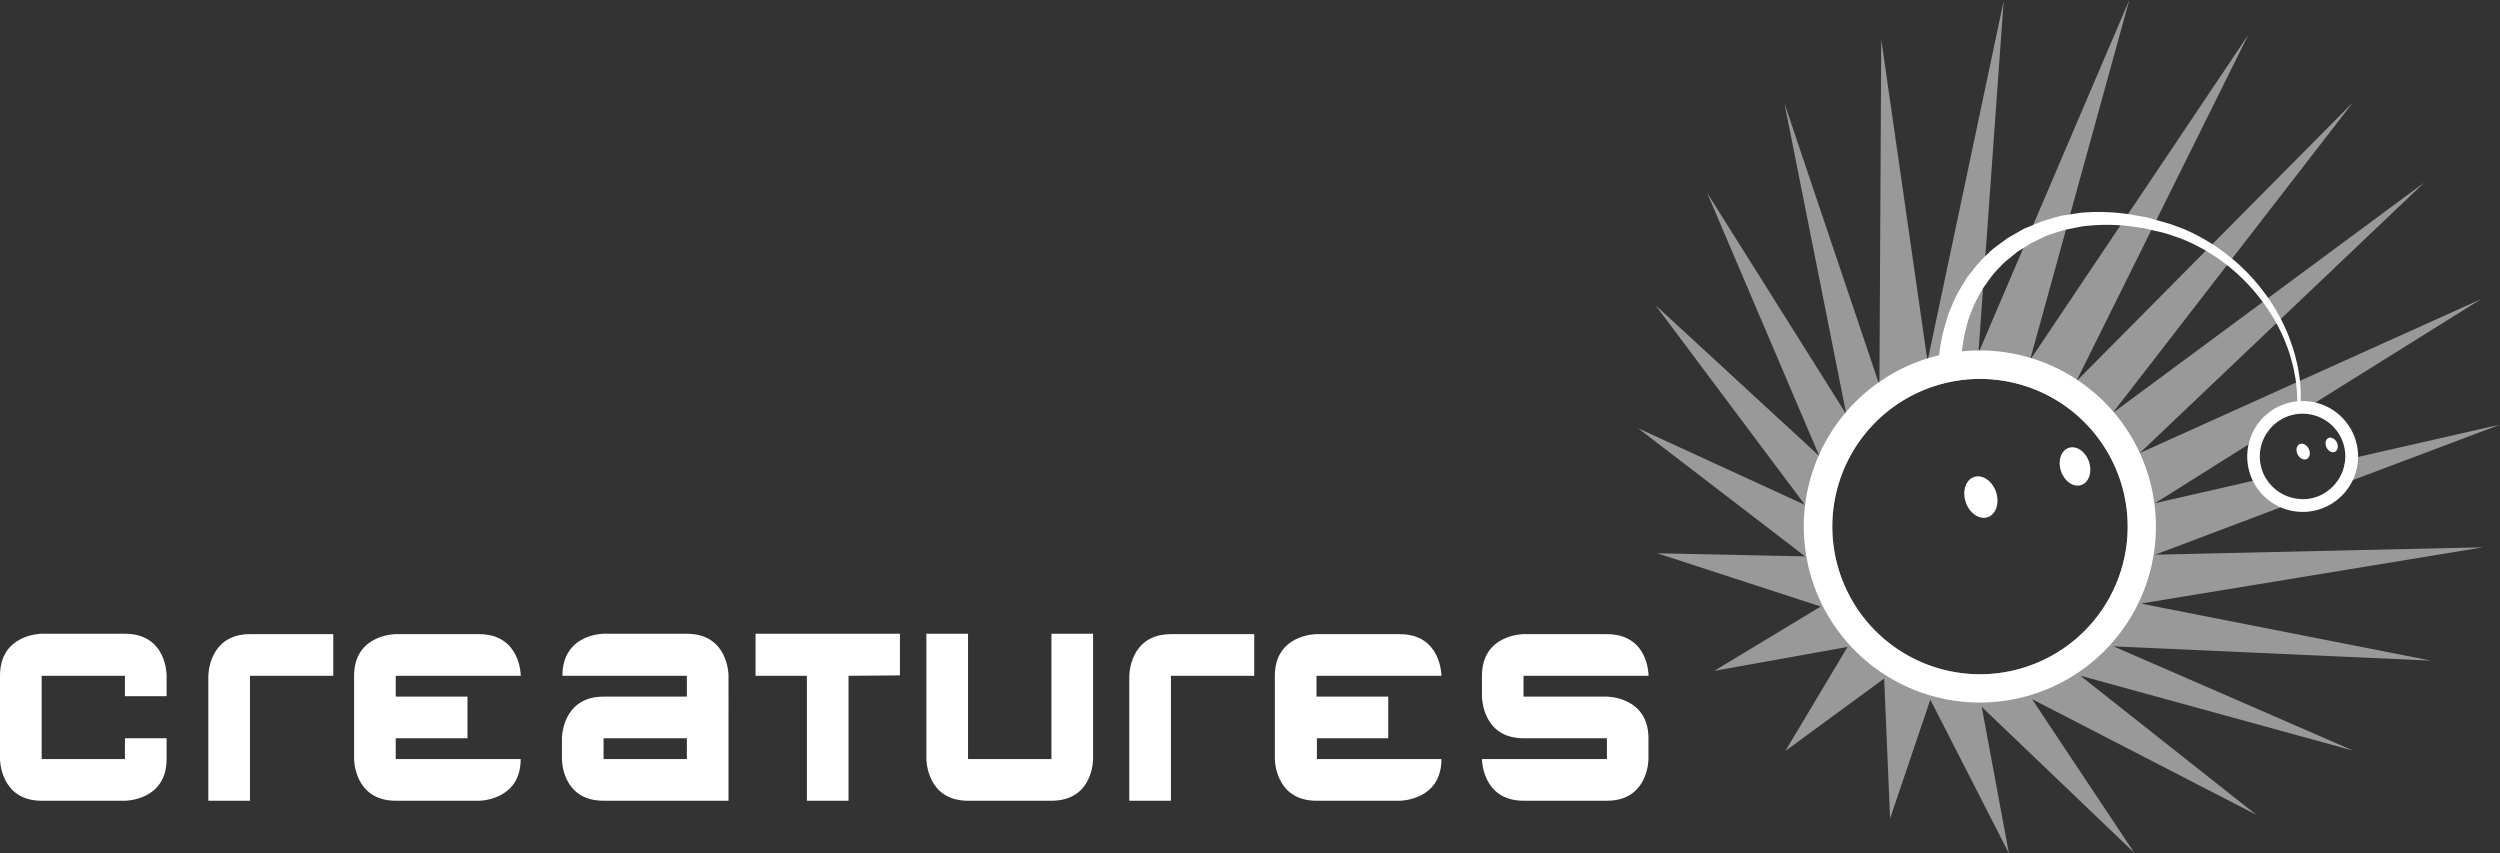
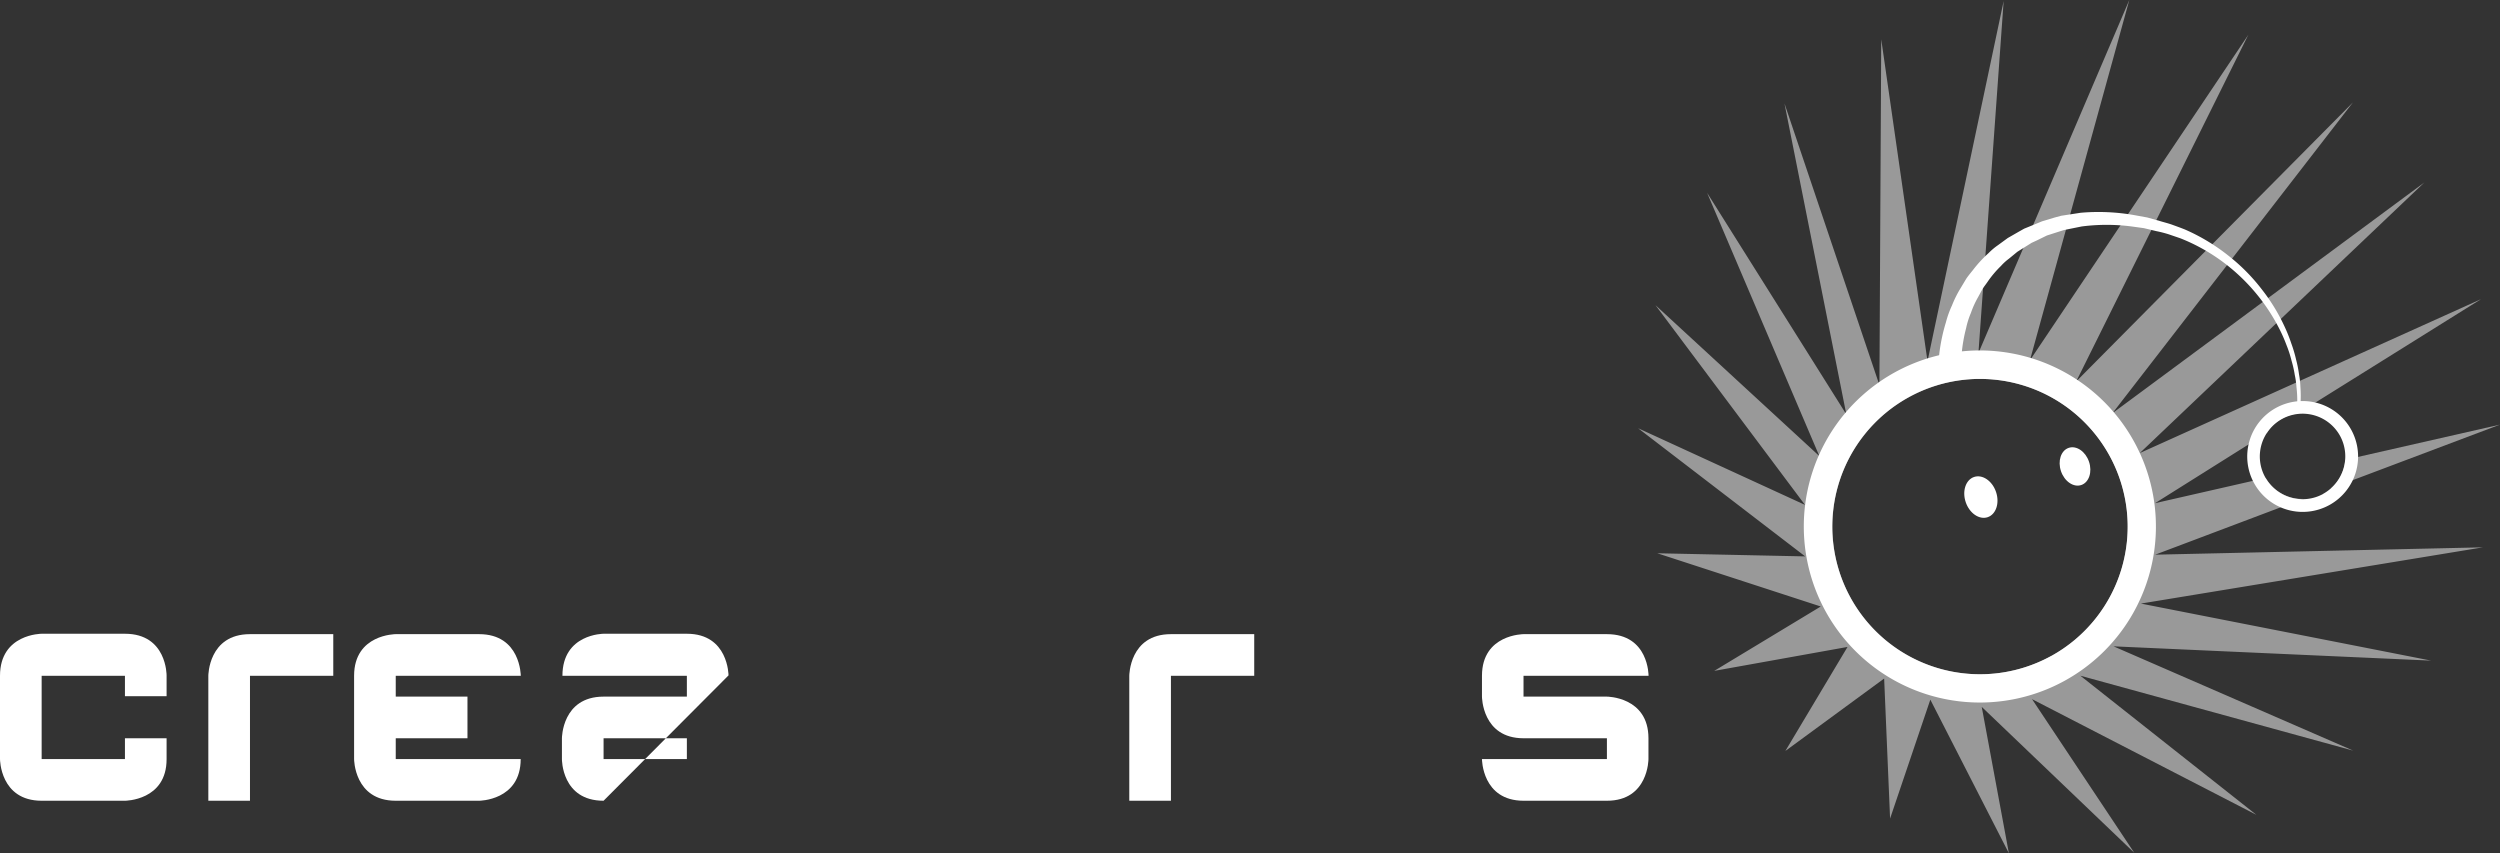
<svg xmlns="http://www.w3.org/2000/svg" viewBox="0 0 248.52 84.82">
  <rect x="0" y="0" width="248.52" height="84.82" fill="#333333" stroke="none" />
  <defs>
    <style>.cls-1,.cls-2,.cls-3{fill:#fff;}.cls-2{opacity:0.5;}.cls-3{isolation:isolate;}</style>
  </defs>
  <title>Fichier 1</title>
  <g id="Calque_2" data-name="Calque 2">
    <g id="Logo">
      <path class="cls-1" d="M12.42,79.6H4.14C0,79.6,0,75.46,0,75.46V67.18C0,63,4.14,63,4.14,63h8.28c4.18,0,4.14,4.14,4.14,4.14v2.07H12.42V67.18H4.14v8.28h8.28V73.39h4.14v2.07C16.57,79.6,12.42,79.6,12.42,79.6Z" />
      <path class="cls-1" d="M24.85,67.18V79.6H20.71V67.18s0-4.14,4.14-4.14h8.28v4.14Z" />
-       <path class="cls-1" d="M60,79.6c-4.18,0-4.14-4.14-4.14-4.14V73.39s0-4.14,4.14-4.14h8.28V67.18H55.91C55.91,63,60,63,60,63h8.28c4.14,0,4.14,4.14,4.14,4.14V79.6Zm8.28-6.21H60v2.07h8.28Z" />
-       <path class="cls-1" d="M84.35,67.18V79.6H80.21V67.18H75.11V63H89.46v4.14Z" />
+       <path class="cls-1" d="M60,79.6c-4.18,0-4.14-4.14-4.14-4.14V73.39s0-4.14,4.14-4.14h8.28V67.18H55.91C55.91,63,60,63,60,63h8.28c4.14,0,4.14,4.14,4.14,4.14Zm8.28-6.21H60v2.07h8.28Z" />
      <path class="cls-1" d="M116.4,67.18V79.6h-4.14V67.18s0-4.14,4.14-4.14h8.28v4.14Z" />
      <path class="cls-1" d="M159.74,79.6h-8.28c-4.14,0-4.14-4.14-4.14-4.14h12.42V73.39h-8.28c-4.14,0-4.14-4.14-4.14-4.14V67.18c0-4.14,4.14-4.14,4.14-4.14h8.28c4.18,0,4.14,4.14,4.14,4.14H151.45v2.07h8.28s4.14,0,4.14,4.14v2.07S163.88,79.6,159.74,79.6Z" />
      <path class="cls-1" d="M46.47,73.39V69.25H39.34V67.18H51.77s0-4.14-4.14-4.14H39.34s-4.14,0-4.14,4.14v8.28s0,4.14,4.14,4.14h8.28s4.14,0,4.14-4.14H39.34V73.39Z" />
-       <path class="cls-1" d="M138,73.39V69.25h-7.13V67.18h12.42s0-4.14-4.14-4.14h-8.28s-4.14,0-4.14,4.14v8.28s0,4.14,4.14,4.14h8.28s4.14,0,4.14-4.14H130.91V73.39Z" />
-       <path class="cls-1" d="M104.52,63V75.46H96.23V63H92.09V75.46s0,4.14,4.14,4.14h8.29c4.18,0,4.14-4.14,4.14-4.14V63Z" />
      <path class="cls-2" d="M231.71,48.55l16.81-6.34-15.38,3.5A4.25,4.25,0,0,1,231.71,48.55Z" />
      <path class="cls-2" d="M214.24,55.14l14.68-5.54a4.23,4.23,0,0,1-3.69-2.09l-11,2.51,11.14-7a4.14,4.14,0,0,1,3.05-1.91l18.21-11.37-33.92,15.3L241,18.14,210,41.07,233.9,10.18,206.39,37.92,223.5,3.46,201.79,35.82,211.67,0l-15,35.1,2.51-35-7.57,35.81-4.6-32-.18,34.37-9.44-28,6.15,30.91L169.7,19.17l11.16,26.17-16.29-15,14.86,19.85-16.59-7.62,16.61,12.74L164.75,55,181,60.29l-10.59,6.4,13.25-2.38-6.18,10.34,9.82-7.2.59,13.92,4-11.82,7.81,15.27L197,70.27l15.16,14.5L202,69.5,224.3,81,206.8,67.17l27.13,7.45L210.1,64.25l31.57,1.42L212.82,60l34-5.59ZM203.89,65.22a14.68,14.68,0,1,1,5.81-19.94A14.68,14.68,0,0,1,203.89,65.22Z" />
      <path class="cls-3" d="M212.16,43.93a17.5,17.5,0,1,0-6.93,23.75A17.49,17.49,0,0,0,212.16,43.93Zm-8.28,21.29a14.68,14.68,0,1,1,5.81-19.94A14.68,14.68,0,0,1,203.89,65.22Z" />
      <ellipse class="cls-3" cx="196.92" cy="49.43" rx="1.59" ry="2.11" transform="translate(-5.44 65.94) rotate(-18.76)" />
      <ellipse class="cls-3" cx="206.27" cy="46.39" rx="1.47" ry="1.95" transform="translate(-3.96 68.78) rotate(-18.76)" />
      <path class="cls-3" d="M233.73,42.72a5.51,5.51,0,1,0-2.18,7.49A5.51,5.51,0,0,0,233.73,42.72Zm-2.79,6.38a4.25,4.25,0,1,1,1.68-5.77A4.25,4.25,0,0,1,230.94,49.09Z" />
-       <ellipse class="cls-3" cx="228.95" cy="44.91" rx="0.62" ry="0.82" transform="translate(3.34 104.34) rotate(-25.86)" />
-       <ellipse class="cls-3" cx="231.79" cy="44.24" rx="0.57" ry="0.76" transform="translate(3.91 105.52) rotate(-25.86)" />
      <path class="cls-1" d="M228.68,40.85l0-.62a12,12,0,0,0,0-1.76,8.57,8.57,0,0,0-.14-1.26,11.53,11.53,0,0,0-.29-1.46,13.14,13.14,0,0,0-.48-1.62,15.38,15.38,0,0,0-.7-1.74,18.5,18.5,0,0,0-2.21-3.6,18.75,18.75,0,0,0-3.32-3.36,19.42,19.42,0,0,0-4.35-2.62c-.4-.16-.82-.31-1.23-.46s-.84-.25-1.26-.38l-1.24-.35-1.32-.24a20.54,20.54,0,0,0-5.3-.23l-1.3.2-.65.1-.63.17L203,22l-1.19.49-.59.24-.55.31-1.08.62-1,.73a6.31,6.31,0,0,0-.91.77,12.22,12.22,0,0,0-1.55,1.68c-.23.29-.47.57-.67.87l-.54.9a11,11,0,0,0-.88,1.76,9.71,9.71,0,0,0-.6,1.67,17.86,17.86,0,0,0-.62,2.82c-.11.79-.11,1.42-.15,1.85l0,.66s0,.28,1.06.43,1.22-.47,1.22-.47v-.58c0-.38,0-.94.06-1.64a15.74,15.74,0,0,1,.44-2.5,8,8,0,0,1,.47-1.49,9.28,9.28,0,0,1,.71-1.57l.44-.81c.17-.27.37-.51.55-.78a10.48,10.48,0,0,1,1.3-1.53,5.17,5.17,0,0,1,.78-.71l.84-.69.94-.59.48-.3.52-.24,1-.49,1.12-.36.57-.18.59-.12,1.19-.24a19.33,19.33,0,0,1,4.94,0l1.23.17,1.25.3a11.86,11.86,0,0,1,1.21.31l1.17.4A18.55,18.55,0,0,1,221,26.06a19,19,0,0,1,5.55,6.56,14.92,14.92,0,0,1,.74,1.67,11.59,11.59,0,0,1,.51,1.57,11.17,11.17,0,0,1,.32,1.42,8.24,8.24,0,0,1,.17,1.22,11.7,11.7,0,0,1,.07,1.73v.62Z" />
    </g>
  </g>
</svg>